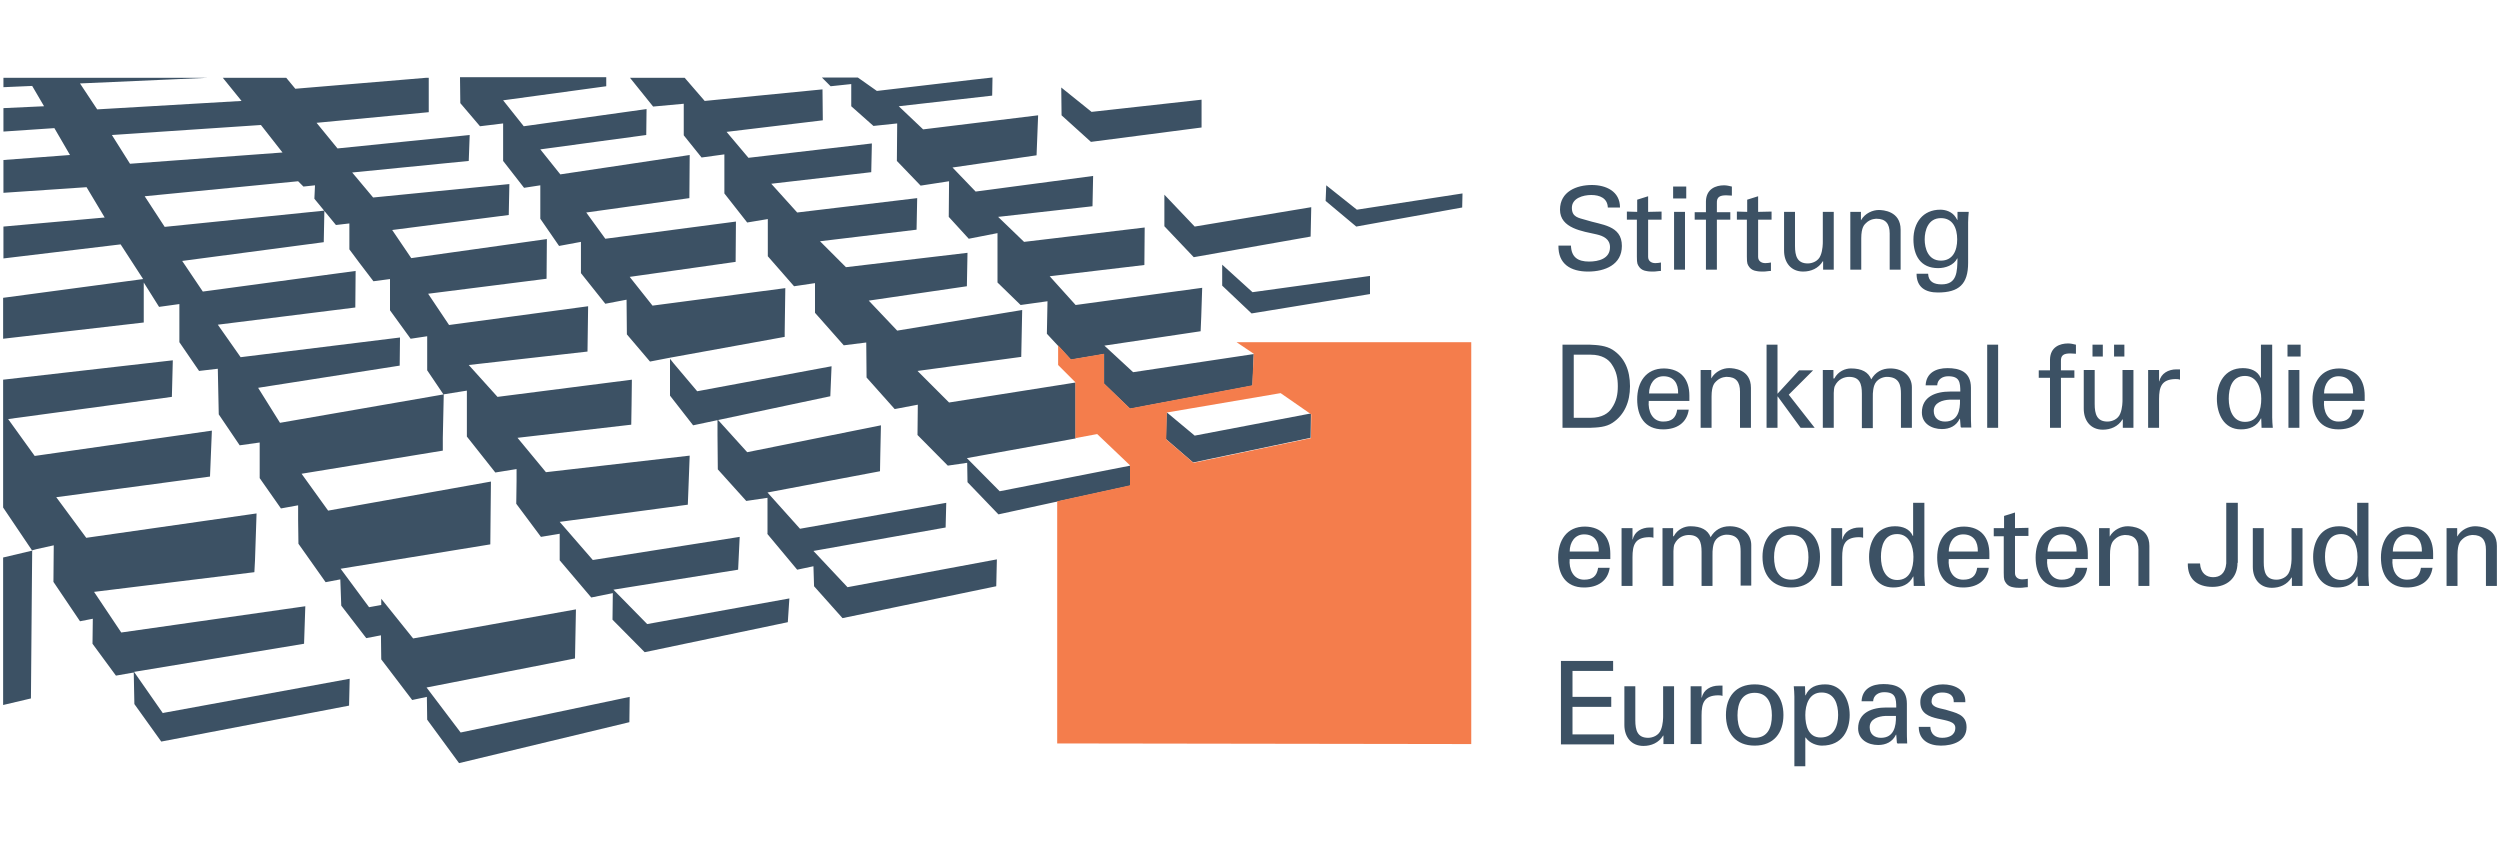
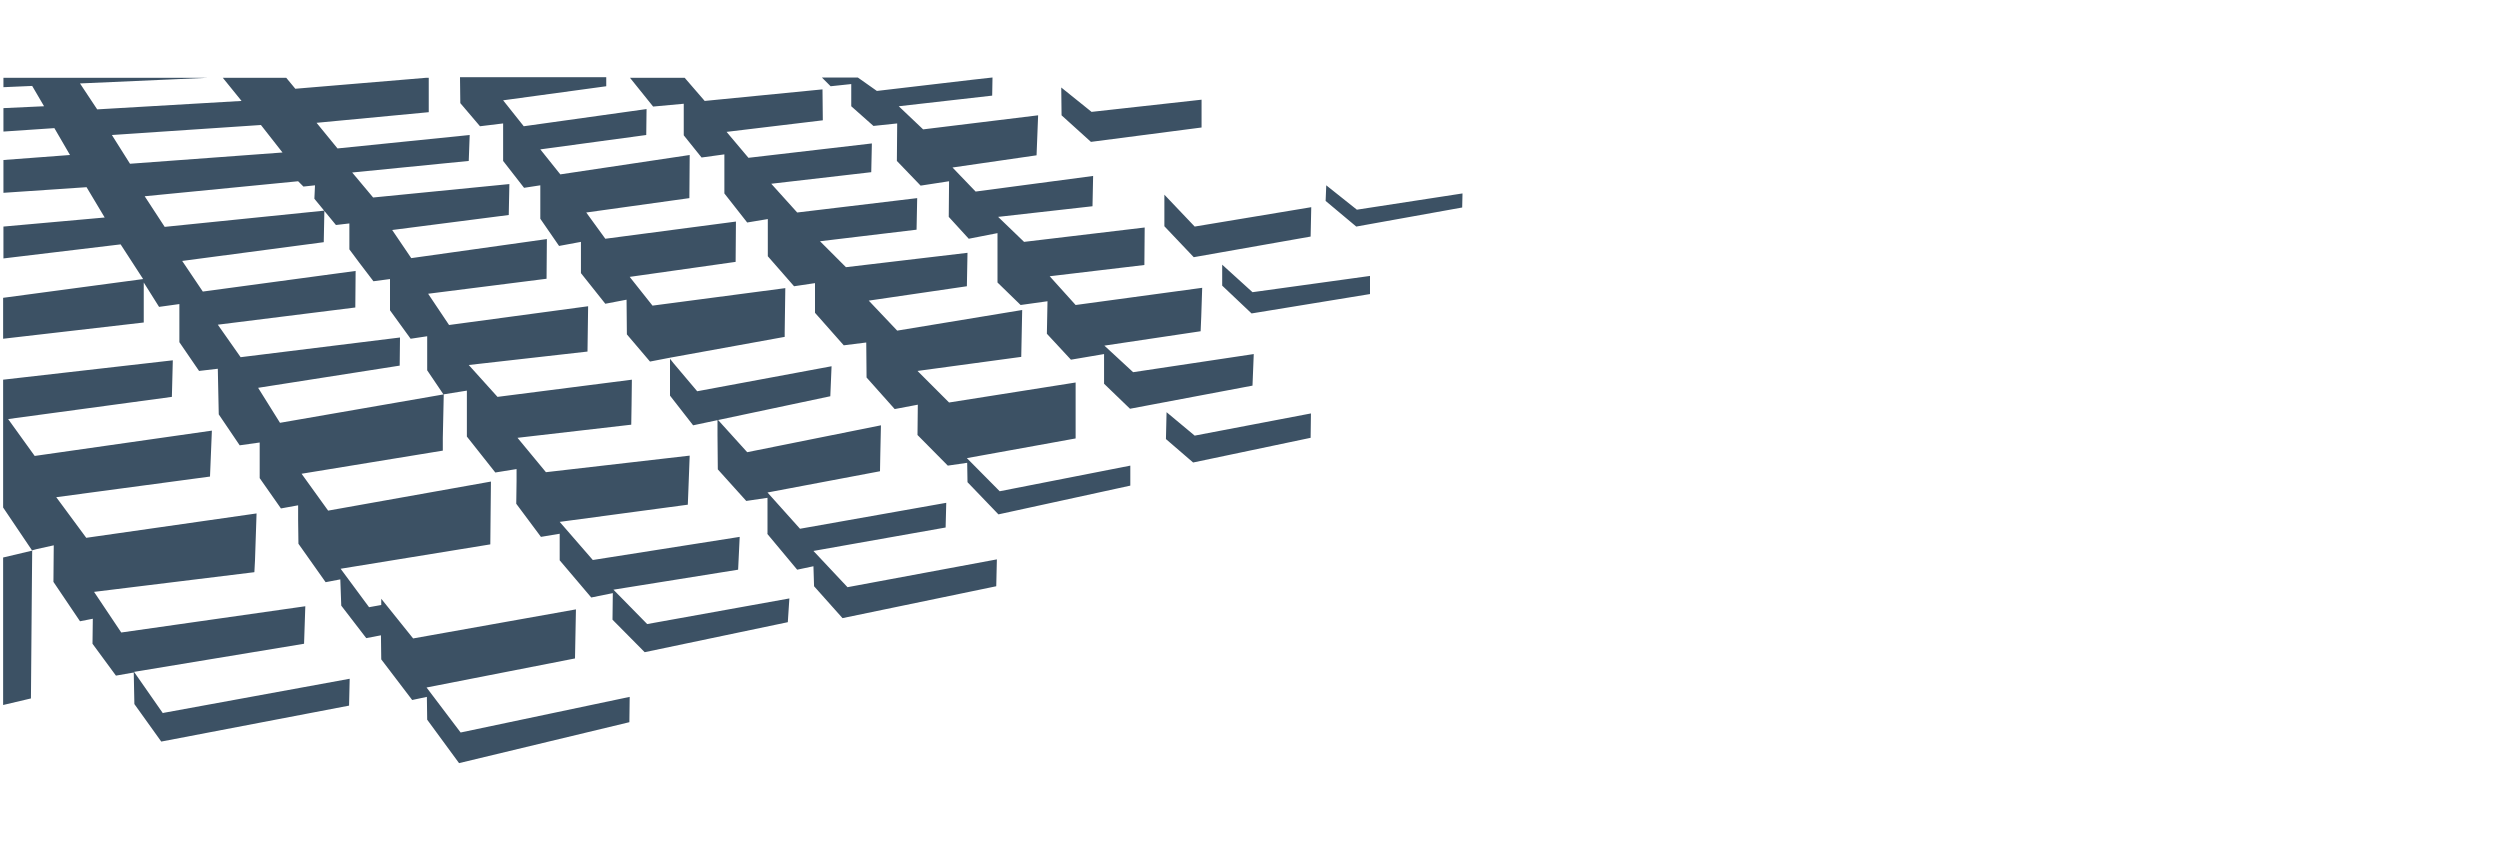
<svg xmlns="http://www.w3.org/2000/svg" version="1.1" id="Layer_1" x="0px" y="0px" viewBox="0 0 800 270" style="enable-background:new 0 0 800 270;" xml:space="preserve">
  <style type="text/css"> .st0{fill:#3C5164;} .st1{fill:#F47D4C;} </style>
  <path class="st0" d="M468,61.9l-33.8,5.2l-9.8-7.8l-0.2,5l9.8,8.2l33.9-6.1L468,61.9L468,61.9z M419.6,66.3l-37.3,6.2l-9.7-10.2 v10.1l9.4,9.9l37.4-6.6 M384.5,31.9l-35.2,3.9l-9.7-7.8l0.1,8.9l9.4,8.5l35.4-4.6L384.5,31.9 M295.4,41.4l-7.8-7.4l29.9-3.4l0.1-5.8 l-6.3,0.7l-30.7,3.6l-6.1-4.3h-2.1v9.2l7.1,6.3l7.6-0.8L287,51.5l7.6,7.9l9.1-1.4l-0.1,11.4l6.4,7l9.2-1.8v15.8l7.4,7.2l8.6-1.2 l-0.2,10.4l7.7,8.3l10.6-1.8v9.5l8.3,8l39.2-7.4l0.4-10.1l-38.6,5.8l-9.2-8.5l30.8-4.6l0.2-4.7l0.3-9.2l-40.5,5.5l-8.3-9.2l30.3-3.6 l0.1-12l-38.6,4.6l-8.3-8l30.2-3.4l0.2-9.7l-37.6,5l-7.4-7.7l26.9-3.9l0.5-12.8L295.4,41.4L295.4,41.4z M265.8,27.6l6.6-0.7l0-2.1 H263L265.8,27.6L265.8,27.6z M263.2,28.6l-37.7,3.7l-6.4-7.4h-17.5l7.4,9.2l9.8-0.9v10.1l5.7,7.1l7.3-1v12.5l7.3,9.3l6.6-1.1v11.9 l8.4,9.6l6.7-1v9.5l9.2,10.4l7.2-0.9l0.1,11.2l9,10.1l7.4-1.4l-0.1,9.7l9.7,9.8l6.2-0.9l0.1,6.2l9.9,10.3l42.2-9.2V149l-41.8,8.2 l-10.5-10.6l34.8-6.3v-3.2v-14.7l-40.5,6.4l-10.1-10.1l33.2-4.5l0.3-15l-40,6.6l-9.1-9.6l31.4-4.6l0.2-10.7l-38.9,4.6l-8.3-8.3 l30.9-3.7l0.2-10.1l-38.4,4.6l-8.3-9.2l32-3.7l0.2-9.2l-39.5,4.6l-7-8.3l30.8-3.7L263.2,28.6L263.2,28.6z M251.3,92.2l-42.5,5.6 l-7.3-9.2l33.9-4.8l0.1-12.9l-41.8,5.5l-6.1-8.4l33-4.6l0.1-13.8l-41.4,6.2l-6.4-8l33.9-4.6l0.1-8.3l-39.3,5.5l-6.6-8.3l33-4.5v-2.9 h-46.8l0.1,8.3l6.3,7.4l7.4-0.9v2.8v9.2l6.7,8.6l5.2-0.8v1.5V70l6,8.7l7-1.3v10l7.8,9.8l6.8-1.3l0.1,11.1l7.4,8.7l6.2-1.2l36.9-6.7 v-0.5v-1 M266.1,117.2l-43,8l-7.6-9l-1.1-1.4l0,11.8l7.4,9.5l43.9-9.3 M188.2,98l-44.5,6L137,94l37.9-4.8l0.1-12.7l-43.4,6.1l-6.1-9 l37.3-4.8l0.2-9.9l-43.6,4.3l-6.7-8l37.3-3.7l0.3-8.3L108,47.5l-6.7-8.2l35.9-3.4v-11h-0.9l-41.8,3.5l-2.9-3.5H71.3l6,7.4L31.1,35 l-5.5-8.3l40.8-1.8H1.1v3l9.2-0.4l3.8,6.5l-13,0.6v7.5L17.4,41l5,8.6L1.1,51.2v10.5l26.6-1.8l5.8,9.7L1.1,72.5v10.2l37.5-4.5 l7.2,11.1L1,95.3l0,67.1l9.3,13.8l-9.3,2.2l0,47.2l8.9-2.1l0.3-36.2l0.1-11.2l1.5-0.4l5.4-1.2l-0.1,11.7l8.5,12.6l4.1-0.8l-0.1,8 l7.5,10.2l5.7-1l0.2,10.1l8.6,12l60.1-11.5l0.2-8.6l-59.5,10.9l-0.3,0.1l-9.2-13.2l54.4-9l0.4-12l-58.9,8.4l-8.7-13l51.3-6.3 l0.2-3.8l0.5-15l-54.5,7.8L18,159.1l49.2-6.6l0.1-2.4l0.5-12.3l-56.7,8.1l-8.5-11.8L55,127l0.3-11.7L1,121.5v-13.1l45-5.2L46,90.4 l4.9,7.8l6.5-0.9l0,12.2l6.3,9.2l6-0.7l0.3,14.6l6.7,9.9l6.4-0.9v2v9.4l6.8,9.7l5.5-1v4.8l0.1,7.5l8.7,12.3l4.7-0.9l0.3,8.4l8,10.4 l4.7-0.9l0.1,7.7l9.9,13l4.7-1l0.1,7.3l10.2,13.9l54.5-13.1l0.1-8.1l-54.1,11.4L136.5,220l47.5-9.3l0.3-15.7l-52.1,9.3l-10.2-12.7 l0,2l-3.9,0.7L109,182l47.9-7.8l0.1-10.4l0.1-9.7l-52.1,9.3l-8.5-11.8l45.2-7.4v-4.1l0.3-13.9l-52.4,9.1l-7-11.2l45.3-7.1l0.1-9 l-51,6.3l-7.3-10.4l44-5.5l0.1-11.7l-48.9,6.6l-6.6-9.8l45.3-6l0.2-10.1l-51.1,5.2l-6.4-9.8l49.1-4.8l1.7,1.7l3.7-0.4l-0.2,4.3 l6.9,8.4l4.3-0.5v8.3l3.2,4.3l4.5,5.9l5.3-0.7v10l6.6,9.1l5.3-0.8v1v9.9l5.2,7.7l7.5-1.2v3.8v10.9l9.1,11.5l6.8-1.1v3.8l-0.1,7.3 l7.9,10.6l6-1l0,8.5l10.1,11.9l6.9-1.4l-0.1,8.5l10.3,10.4l45.8-9.6l0.5-7.6l-45.5,8.2l-10.8-11l39.9-6.4l0.5-10.5l-47,7.4 L179.1,167l41-5.5l0.2-5.1l0.4-10.6l-46,5.3l-9.1-11l36.4-4.2l0.1-6.2l0.1-8.2l-43,5.5l-9.2-10.2l38-4.3 M90.4,48.8l-48.8,3.6 l-5.8-9.2L83.5,40L90.4,48.8L90.4,48.8z M245.5,170.8l9.6,11.5l5.2-1.1l0.2,6.4l9.1,10.2l49.2-10.2l0.2-8.6l-47.8,8.9l-10.9-11.6 l42.3-7.5l0.2-7.9l-46.8,8.3l-10.4-11.6l36-6.8l0.1-5.5l0.2-9.2l-42.8,8.6l-9.5-10.5v5.1l0.1,10.9l9.1,10.1l6.8-1V170.8L245.5,170.8 z M373.3,131.9l-0.2,8.6l8.7,7.5l37.6-7.9l0.1-7.8l-37.2,7.1L373.3,131.9L373.3,131.9z M438.4,88.3l-37.6,5.2l-9.7-8.8v6.7l9.4,8.9 l37.9-6.2" />
-   <path class="st1" d="M470.8,238.1V109.5h-75.1l5.5,3.7l-0.5,10.1l-39.1,7.4l-8.3-8l0-9.5l-10.6,1.8l-4.1-4.5v6.3l5.5,5.5v14.7v3.2 l7-1.3l10.5,10v6.4l-23.3,5.1v77.5L470.8,238.1L470.8,238.1z M419.6,132.6l-0.1,7.6l-37.6,7.9l-8.7-7.5l0.2-8.6l36.4-6.2 L419.6,132.6L419.6,132.6z" />
-   <path class="st0" d="M502.7,78.5c0.1,3.8,2.2,5.2,5.8,5.2c3,0,6.7-0.9,6.7-4.6c0-2.6-2.1-3.6-4.3-4.1c-4.4-1-11.7-1.9-11.7-7.9 c0-5.8,5.3-7.9,10.2-7.9c4.5,0,9,2,9,7.2h-3.9c-0.1-3-2.6-4-5.3-4c-2.6,0-6.2,1-6.2,4.1c0,3,2.1,3.2,4.5,3.9 C512.4,72,519,72,519,78.7c0,6-5.4,8.2-10.8,8.2c-5.6,0-9.6-2.4-9.5-8.3H502.7z M523.9,67.8v-3.9l3.5-1.1v5l4.3-0.1v2.6l-4.3,0v11.9 c0,1.3,1,2,2.3,2c0.6,0,1.3-0.1,1.8-0.2v2.7c-0.8,0-1.6,0.2-2.4,0.2c-0.8,0-1.5,0-2.4-0.2c-0.6-0.1-1.5-0.4-2.1-1.2 c-0.6-0.9-0.8-1-0.8-3.4V70.3l-3.2,0v-2.6L523.9,67.8z M535.4,59.7h4.2v3.8h-4.2V59.7z M535.7,86.3V67.8h3.5v18.5H535.7z M545.9,86.3v-16h-3.6v-2.4h3.6v-3.5c0.1-4,3.2-5.1,5.8-5.1c0.8,0,1.7,0.2,2.5,0.4v2.9c-0.6,0-1.2-0.1-1.8-0.1c-2,0-3.1,0.5-3,2.5 v2.9h4.3v2.4h-4.3v16H545.9z M559.1,67.8v-3.9l3.5-1.1v5l4.3-0.1v2.6l-4.3,0v11.9c0,1.3,1,2,2.3,2c0.6,0,1.3-0.1,1.8-0.2v2.7 c-0.8,0-1.6,0.2-2.4,0.2c-0.8,0-1.5,0-2.4-0.2c-0.6-0.1-1.5-0.4-2.1-1.2c-0.6-0.9-0.8-1-0.8-3.4V70.3l-3.2,0v-2.6L559.1,67.8z M583.3,67.8h3.5v18.5h-3.4v-2.7h-0.1c-1.4,2.3-3.8,3.3-6.3,3.3c-3.9,0-6.1-2.9-6.1-6.7V67.8h3.5v10.9c0,3.2,0.7,5.6,4.1,5.6 c1.4,0,3.4-0.7,4.1-2.6c0.7-1.7,0.7-3.9,0.7-4.3V67.8z M595.5,70.5L595.5,70.5c1.3-2.3,3.8-3.3,5.7-3.3c1.3,0,7,0.3,7,6.3v12.8h-3.5 V74.7c0-3.1-1.3-4.7-4.2-4.7c0,0-1.9-0.1-3.4,1.4c-0.5,0.5-1.5,1.3-1.5,4.9v10h-3.5V67.8h3.4V70.5z M626.4,67.8h3.6 c-0.1,1.1-0.2,2.2-0.2,3.3v13c0,6.8-2.9,9.5-9.7,9.5c-4,0-6.8-1.7-6.8-6h3.7c0.1,2.5,1.8,3.4,4.3,3.4c5,0,5-4.1,5.1-8.3h-0.1 c-1.1,2.2-3.8,3.1-6.1,3.1c-5.6,0-7.9-4-7.9-9.2c0-5.3,3-9.5,8.6-9.5c1.8,0,3.8,0.7,4.9,2.4c0.1,0.1,0.6,1.1,0.6,0.9L626.4,67.8z M621.1,83.4c3.8,0,5.2-3.2,5.2-6.8s-1.4-6.8-5.2-6.8c-4.1,0-5.2,3.9-5.2,6.8C615.9,79.5,617,83.4,621.1,83.4z M500,110.3h8.8 c2.5,0.1,5.1,0.3,7.2,1.6c3.9,2.5,5.6,6.6,5.6,11.7c0,5-1.8,9.2-5.6,11.7c-2.1,1.4-4.7,1.5-7.2,1.6H500V110.3z M503.6,133.7h5.4 c3.7,0,5.7-1.5,6.7-3c1.6-2.3,2-4.6,2-7.1c0-2.5-0.4-4.8-2-7.1c-1-1.5-3-3-6.7-3h-5.4V133.7z M527.6,128.3c-0.3,3.2,1.1,6.6,4.6,6.6 c2.7,0,4.1-1.1,4.5-3.8h3.7c-0.6,4.2-3.8,6.3-8.2,6.3c-5.9,0-8.3-4.2-8.3-9.6c0-5.4,2.7-9.9,8.6-9.9c5.5,0.1,8.1,3.6,8.1,8.7v1.7 H527.6z M537,125.9c0.1-3.1-1.3-5.5-4.7-5.5c-2.9,0-4.6,2.5-4.6,5.5H537z M547.6,121.1L547.6,121.1c1.3-2.3,3.8-3.3,5.7-3.3 c1.3,0,7,0.3,7,6.3v12.8h-3.5v-11.6c0-3.1-1.3-4.7-4.2-4.7c0,0-1.9-0.1-3.4,1.4c-0.5,0.5-1.5,1.3-1.5,4.9v10h-3.5v-18.5h3.4V121.1z M565.3,136.9v-26.6h3.5V126l6.9-7.5h4.5l-7.8,7.8l8.3,10.6h-4.5l-7.3-10h-0.1v10H565.3z M587,121.1L587,121.1 c1.2-2.3,3.5-3.2,5.3-3.2c3.5,0,5.6,1.2,6.5,3.5c1.3-2.3,3.4-3.5,6.1-3.5c4.3,0,6.9,2.7,6.9,6v13h-3.5V126c0-2.5-0.4-5.4-4.5-5.4 c-1.1,0-3.4,0.6-4.1,2.9c-0.5,1.7-0.4,3.5-0.4,4v9.5h-3.5V126c0-3.2-0.7-5.4-4.1-5.4c-1.4,0-3.5,0.6-4.6,3c-0.4,1-0.3,3.4-0.3,3.8 v9.5h-3.5v-18.5h3.4V121.1z M627.3,125.5c0-3.2-0.2-5.1-3.9-5.1c-1.8,0-3.4,1-3.5,2.9h-3.7c0.2-4,3.3-5.5,7-5.5 c3.8,0,7.5,1.1,7.5,6.3v8.8c0,0.8,0,2.4,0.1,3.9h-2.4c-0.3,0-1,0.2-1-0.3c-0.1-0.8-0.1-1.7-0.2-2.5h-0.1c-1.1,2.3-3.2,3.3-5.7,3.3 c-3.2,0-6.4-1.7-6.4-5.3c0-5.2,4.6-6.7,9-6.7H627.3z M623.8,127.9c-2.1,0.1-5,0.9-5,3.6c0,2.3,1.6,3.4,3.6,3.4c4.1,0,4.9-3.6,4.8-7 H623.8z M635.9,136.9v-26.6h3.5v26.6H635.9z M656,136.9v-16h-3.6v-2.4h3.6v-3.5c0.1-4,3.2-5.1,5.8-5.1c0.8,0,1.7,0.2,2.5,0.4v2.9 c-0.6,0-1.2-0.1-1.8-0.1c-2,0-3.1,0.5-3,2.5v2.9h4.3v2.4h-4.3v16H656z M679.2,118.4h3.5v18.5h-3.4v-2.7h-0.1 c-1.4,2.3-3.8,3.3-6.3,3.3c-3.9,0-6.1-2.9-6.1-6.7v-12.4h3.5v10.9c0,3.2,0.7,5.6,4.1,5.6c1.4,0,3.4-0.7,4.1-2.6 c0.7-1.7,0.7-3.9,0.7-4.3V118.4z M669.6,114.1v-3.8h3.3v3.8H669.6z M676.5,114.1v-3.8h3.3v3.8H676.5z M690.9,136.9h-3.5v-18.5h3.5 v3.6h0.1c0.5-2.5,2.9-3.8,5.4-3.8c0.4,0,0.8,0,1.2,0v3.3c-0.5-0.2-1-0.2-1.5-0.2c-4.4,0.1-5.2,2.5-5.2,6.4V136.9z M723.6,110.3h3.5 v23.3c0,1.1,0.1,2.2,0.2,3.3h-3.6l-0.1-2.8v-0.2h-0.1c-1.3,2.6-3.7,3.5-6.4,3.5c-5.5,0-7.7-5-7.7-9.8c0-5,2.5-9.8,8.3-9.8 c2.4,0,4.7,0.8,5.7,3.1h0.1V110.3z M718.4,135c4.2,0,5.2-3.9,5.2-7.4c0-3.3-1.3-7.3-5.2-7.3c-4.2,0-5.2,3.9-5.2,7.3 C713.2,131.1,714.5,135,718.4,135z M732,110.3h4.2v3.8H732V110.3z M732.3,136.9v-18.5h3.5v18.5H732.3z M743.7,128.3 c-0.3,3.2,1.1,6.6,4.6,6.6c2.7,0,4.1-1.1,4.5-3.8h3.7c-0.6,4.2-3.8,6.3-8.2,6.3c-5.9,0-8.3-4.2-8.3-9.6c0-5.4,2.7-9.9,8.6-9.9 c5.5,0.1,8.1,3.6,8.1,8.7v1.7H743.7z M753,125.9c0.1-3.1-1.3-5.5-4.7-5.5c-2.9,0-4.6,2.5-4.6,5.5H753z M502.3,178.9 c-0.3,3.2,1.1,6.6,4.6,6.6c2.7,0,4.1-1.1,4.5-3.8h3.7c-0.6,4.2-3.8,6.3-8.2,6.3c-5.9,0-8.3-4.2-8.3-9.6c0-5.4,2.7-9.9,8.6-9.9 c5.5,0.1,8.1,3.6,8.1,8.7v1.7H502.3z M511.6,176.5c0.1-3.1-1.3-5.5-4.7-5.5c-2.9,0-4.6,2.5-4.6,5.5H511.6z M522.4,187.5h-3.5V169 h3.5v3.6h0.1c0.5-2.5,2.9-3.8,5.4-3.8c0.4,0,0.8,0,1.2,0v3.3c-0.5-0.2-1-0.2-1.5-0.2c-4.4,0.1-5.2,2.5-5.2,6.4V187.5z M535.6,171.6 L535.6,171.6c1.2-2.3,3.5-3.2,5.3-3.2c3.5,0,5.6,1.2,6.5,3.5c1.3-2.3,3.4-3.5,6.1-3.5c4.3,0,6.9,2.7,6.9,6v13H557v-10.9 c0-2.5-0.4-5.4-4.5-5.4c-1.1,0-3.4,0.6-4.1,2.9c-0.5,1.7-0.4,3.5-0.4,4v9.5h-3.5v-10.9c0-3.2-0.7-5.4-4.1-5.4c-1.4,0-3.5,0.6-4.6,3 c-0.4,1-0.3,3.4-0.3,3.8v9.5h-3.5V169h3.4V171.6z M582.4,178.2c0,5.7-3.1,9.8-9.2,9.8c-6.1,0-9.2-4-9.2-9.8c0-5.7,3.1-9.8,9.2-9.8 C579.3,168.4,582.4,172.5,582.4,178.2z M573.2,185.5c4.2,0,5.5-3.3,5.5-7.2c0-3.9-1.4-7.2-5.5-7.2s-5.5,3.3-5.5,7.2 C567.7,182.2,569.1,185.5,573.2,185.5z M589.5,187.5H586V169h3.5v3.6h0.1c0.5-2.5,2.9-3.8,5.4-3.8c0.4,0,0.8,0,1.2,0v3.3 c-0.5-0.2-1-0.2-1.5-0.2c-4.4,0.1-5.2,2.5-5.2,6.4V187.5z M612.3,160.9h3.5v23.3c0,1.1,0.1,2.2,0.2,3.3h-3.6l-0.1-2.8v-0.2h-0.1 c-1.3,2.6-3.7,3.5-6.4,3.5c-5.5,0-7.7-5-7.7-9.8c0-5,2.5-9.8,8.3-9.8c2.4,0,4.7,0.8,5.7,3.1h0.1V160.9z M607.1,185.6 c4.2,0,5.2-3.9,5.2-7.4c0-3.3-1.3-7.3-5.2-7.3c-4.2,0-5.2,3.9-5.2,7.3C601.9,181.7,603.2,185.6,607.1,185.6z M623.6,178.9 c-0.3,3.2,1.1,6.6,4.6,6.6c2.7,0,4.1-1.1,4.5-3.8h3.7c-0.6,4.2-3.8,6.3-8.2,6.3c-5.9,0-8.3-4.2-8.3-9.6c0-5.4,2.7-9.9,8.6-9.9 c5.5,0.1,8.1,3.6,8.1,8.7v1.7H623.6z M632.9,176.5c0.1-3.1-1.3-5.5-4.7-5.5c-2.9,0-4.6,2.5-4.6,5.5H632.9z M641.3,169v-3.9l3.5-1.1 v5l4.3-0.1v2.6l-4.3,0v11.9c0,1.3,1,2,2.3,2c0.6,0,1.3-0.1,1.8-0.2v2.7c-0.8,0-1.6,0.2-2.4,0.2c-0.8,0-1.5,0-2.4-0.2 c-0.6-0.1-1.5-0.4-2.1-1.2c-0.6-0.9-0.8-1-0.8-3.4v-11.7l-3.2,0v-2.6L641.3,169z M655.1,178.9c-0.3,3.2,1.1,6.6,4.6,6.6 c2.7,0,4.1-1.1,4.5-3.8h3.7c-0.6,4.2-3.8,6.3-8.2,6.3c-5.9,0-8.3-4.2-8.3-9.6c0-5.4,2.7-9.9,8.6-9.9c5.5,0.1,8.1,3.6,8.1,8.7v1.7 H655.1z M664.5,176.5c0.1-3.1-1.3-5.5-4.7-5.5c-2.9,0-4.6,2.5-4.6,5.5H664.5z M675.1,171.7L675.1,171.7c1.3-2.3,3.8-3.3,5.7-3.3 c1.3,0,7,0.3,7,6.3v12.8h-3.5v-11.6c0-3.1-1.3-4.7-4.2-4.7c0,0-1.9-0.1-3.4,1.4c-0.5,0.5-1.5,1.3-1.5,4.9v10h-3.5V169h3.4V171.7z M716,180.1c0,4.9-3.4,7.7-8,7.7c-5,0-8-2.6-7.9-7.5h3.9c0.2,3.2,2.1,4.4,4.2,4.4c2.1,0,3.9-1.1,4.2-4.4l0-19.4h3.7V180.1z M733.3,169h3.5v18.5h-3.4v-2.7h-0.1c-1.4,2.3-3.8,3.3-6.3,3.3c-3.9,0-6.1-2.9-6.1-6.7V169h3.5v10.9c0,3.2,0.7,5.6,4.1,5.6 c1.4,0,3.4-0.7,4.1-2.6c0.7-1.7,0.7-3.9,0.7-4.3V169z M754.4,160.9h3.5v23.3c0,1.1,0.1,2.2,0.2,3.3h-3.6l-0.1-2.8v-0.2h-0.1 c-1.3,2.6-3.7,3.5-6.4,3.5c-5.5,0-7.7-5-7.7-9.8c0-5,2.5-9.8,8.3-9.8c2.4,0,4.7,0.8,5.7,3.1h0.1V160.9z M749.2,185.6 c4.2,0,5.2-3.9,5.2-7.4c0-3.3-1.3-7.3-5.2-7.3c-4.2,0-5.2,3.9-5.2,7.3C744,181.7,745.3,185.6,749.2,185.6z M765.6,178.9 c-0.3,3.2,1.1,6.6,4.6,6.6c2.7,0,4.1-1.1,4.5-3.8h3.7c-0.6,4.2-3.8,6.3-8.2,6.3c-5.9,0-8.3-4.2-8.3-9.6c0-5.4,2.7-9.9,8.6-9.9 c5.5,0.1,8.1,3.6,8.1,8.7v1.7H765.6z M775,176.5c0.1-3.1-1.3-5.5-4.7-5.5c-2.9,0-4.6,2.5-4.6,5.5H775z M786.3,171.7L786.3,171.7 c1.3-2.3,3.8-3.3,5.7-3.3c1.3,0,7,0.3,7,6.3v12.8h-3.5v-11.6c0-3.1-1.3-4.7-4.2-4.7c0,0-1.9-0.1-3.4,1.4c-0.5,0.5-1.5,1.3-1.5,4.9 v10h-3.5V169h3.4V171.7z M499.5,238.1v-26.6h16.7v3.2h-13v8.3h12.4v3.2h-12.4v8.8h13.3v3.2H499.5z M532.2,219.6h3.5v18.5h-3.4v-2.7 h-0.1c-1.4,2.3-3.8,3.3-6.3,3.3c-3.9,0-6.1-2.9-6.1-6.7v-12.4h3.5v10.9c0,3.2,0.7,5.6,4.1,5.6c1.4,0,3.4-0.7,4.1-2.6 c0.7-1.7,0.7-3.9,0.7-4.3V219.6z M544.5,238.1H541v-18.5h3.5v3.6h0.1c0.5-2.5,2.9-3.8,5.4-3.8c0.4,0,0.8,0,1.2,0v3.3 c-0.5-0.2-1-0.2-1.5-0.2c-4.4,0.1-5.2,2.5-5.2,6.4V238.1z M570.7,228.8c0,5.7-3.1,9.8-9.2,9.8c-6.1,0-9.2-4-9.2-9.8s3.1-9.8,9.2-9.8 C567.6,219,570.7,223.1,570.7,228.8z M561.5,236.1c4.2,0,5.5-3.3,5.5-7.2s-1.4-7.2-5.5-7.2s-5.5,3.3-5.5,7.2 S557.3,236.1,561.5,236.1z M574.2,222.9c0-1.1-0.1-2.2-0.2-3.3h3.6l0.1,2.9h0.1c1.1-2.6,3.4-3.5,6.3-3.5c5.2,0,7.8,4.8,7.8,9.8 c0,4.7-2.2,9.8-8.9,9.8c-1.5,0-3.9-0.7-5.2-2.6h-0.1v9.2h-3.5V222.9z M582.9,221.6c-4,0-5.2,3.9-5.2,7.2c0,3.5,1,7.2,4.9,7.2 c4.3,0,5.6-3.8,5.6-7.2S587.1,221.6,582.9,221.6z M606.8,226.6c0-3.2-0.2-5.1-3.9-5.1c-1.8,0-3.4,1-3.5,2.9h-3.7 c0.2-4,3.3-5.5,7-5.5c3.8,0,7.5,1.1,7.5,6.3v8.8c0,0.8,0,2.4,0.1,3.9H608c-0.3,0-1,0.2-1-0.3c-0.1-0.8-0.1-1.7-0.2-2.5h-0.1 c-1.1,2.3-3.2,3.3-5.7,3.3c-3.2,0-6.4-1.7-6.4-5.3c0-5.2,4.6-6.7,9-6.7H606.8z M603.3,229.1c-2.1,0.1-5,0.9-5,3.6 c0,2.3,1.6,3.4,3.6,3.4c4.1,0,4.9-3.6,4.8-7H603.3z M621.7,219c3.5,0,7.4,1.5,7.2,5.7h-3.7c0.1-2.4-1.7-3.1-3.7-3.1 c-1.9,0-3.4,0.9-3.4,2.9s3.2,2.2,4.5,2.6c3.1,1,6.7,1.4,6.7,5.6c0,4.5-4.4,5.9-8.2,5.9c-3.9,0-7.1-1.8-7.1-6h3.7 c0.1,2.3,1.6,3.5,3.8,3.5c2.1,0,4.2-0.8,4.2-3.2c0-4.1-11.2-1-11.2-8.2C614.4,220.8,618.3,219,621.7,219z" />
</svg>